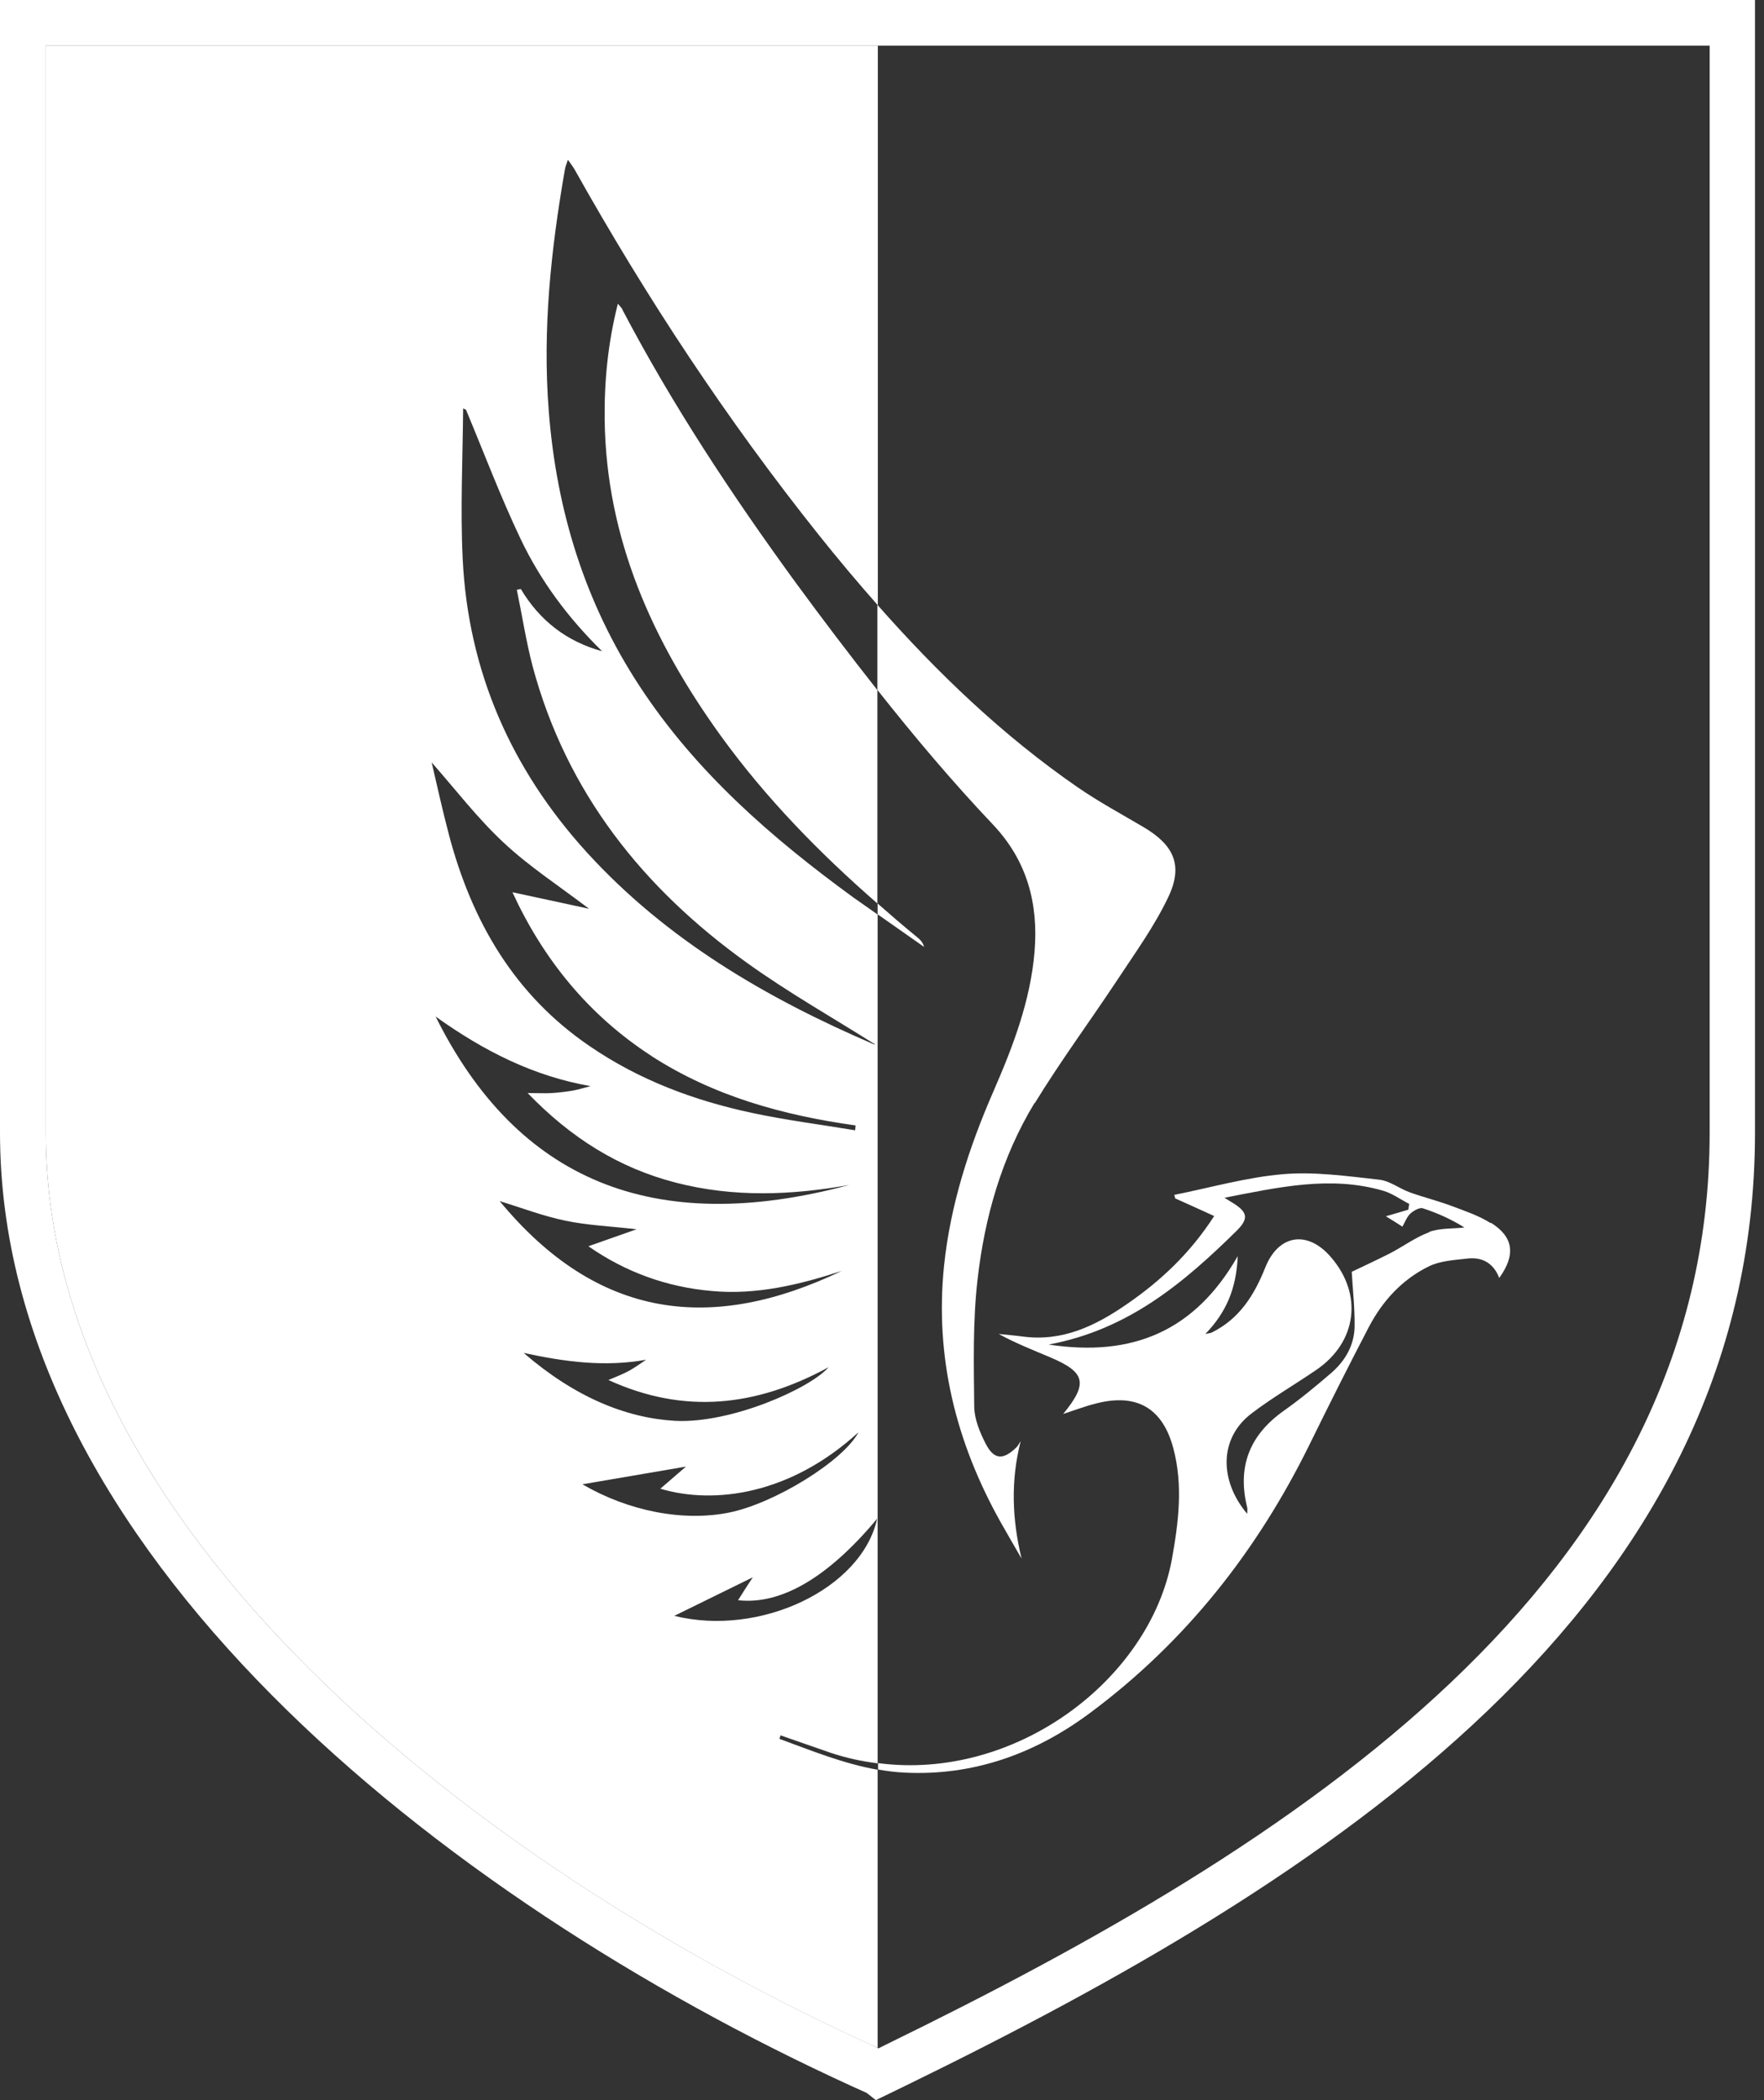
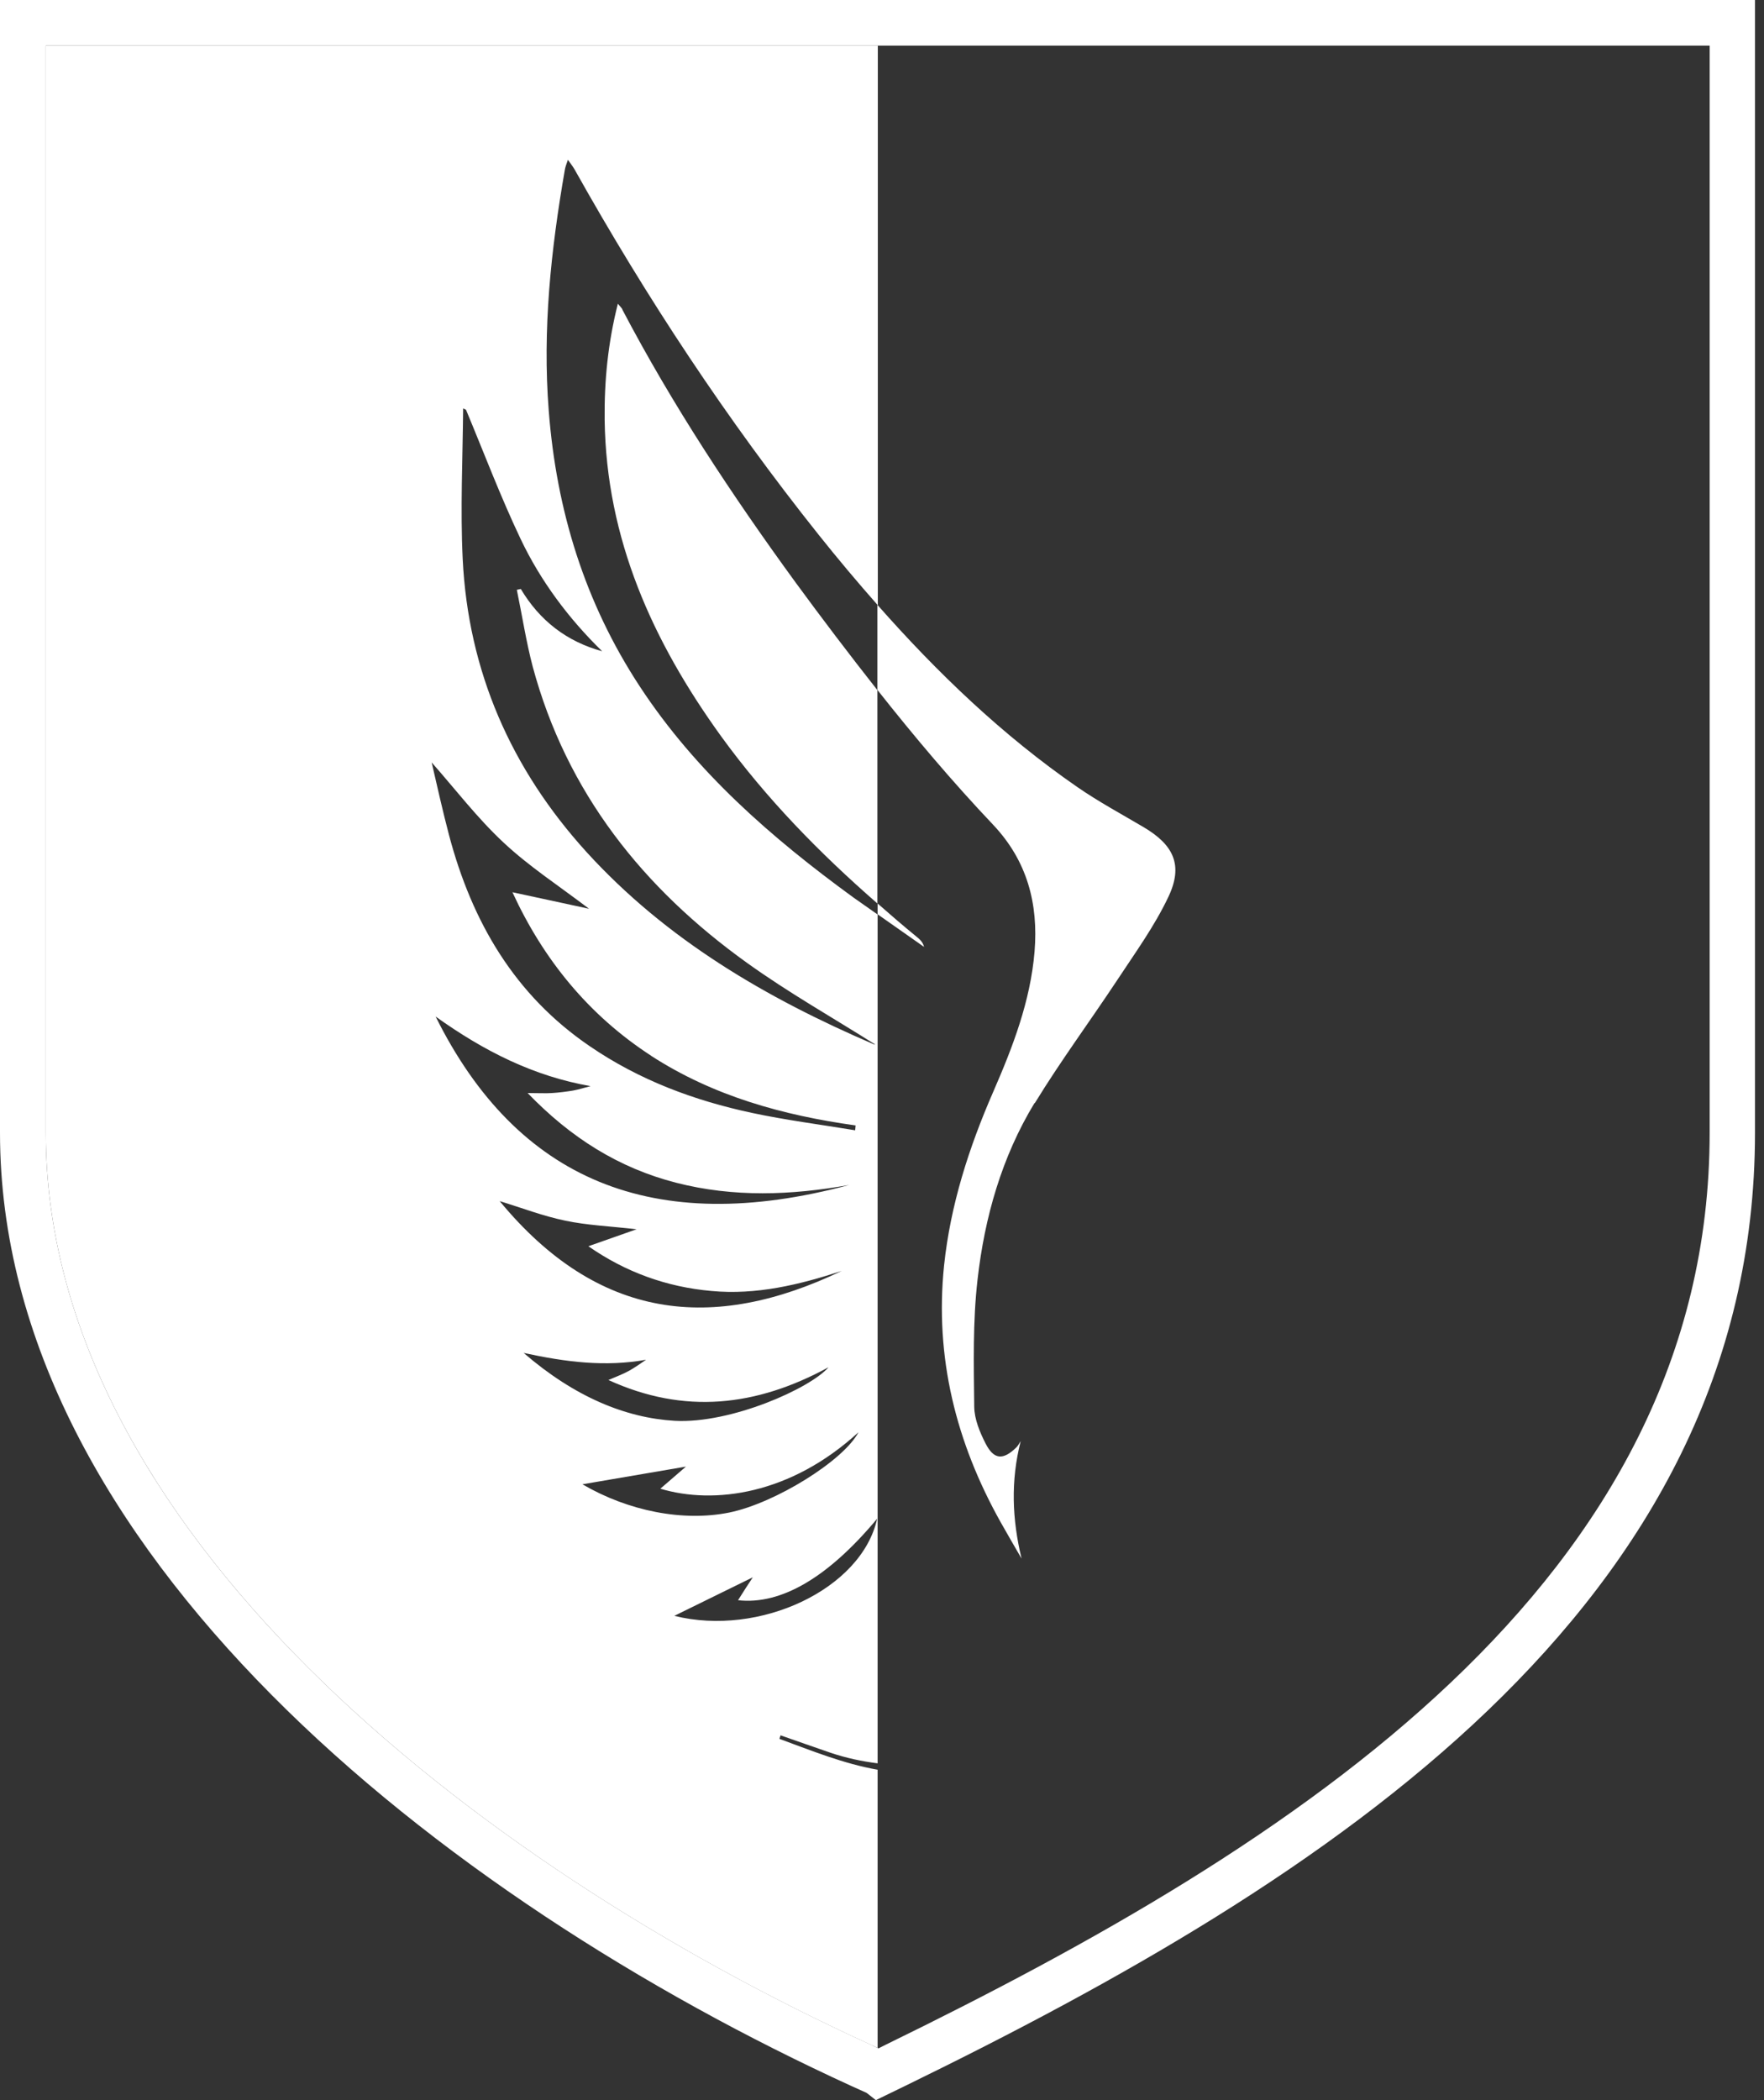
<svg xmlns="http://www.w3.org/2000/svg" width="84" height="100" viewBox="0 0 84 100" fill="none">
  <rect x="0" y="0" width="84" height="100" fill="#333333" stroke="none" />
-   <path d="M68.069 58.669C67.409 58.91 66.822 59.351 66.193 59.677C65.595 59.981 64.987 60.264 64.369 60.558C64.411 61.345 64.516 62.258 64.505 63.151C64.495 64.043 64.065 64.788 63.404 65.365C62.671 65.995 61.927 66.614 61.14 67.17C59.505 68.325 58.908 69.836 59.39 71.778C59.411 71.862 59.39 71.956 59.39 72.082C58.069 70.518 58.038 68.503 59.579 67.317C60.564 66.562 61.654 65.932 62.681 65.229C64.62 63.906 64.914 61.629 63.373 59.855C62.262 58.564 60.878 58.774 60.249 60.359C59.725 61.671 59.023 62.794 57.713 63.444C57.66 63.476 57.587 63.476 57.398 63.518C58.394 62.489 58.876 61.356 58.939 59.813C56.895 63.392 53.919 64.63 49.935 64.022C53.73 63.319 56.382 61.072 58.897 58.596C59.474 58.018 59.411 57.714 58.698 57.273C58.604 57.221 58.51 57.158 58.31 57.032C60.899 56.528 63.352 55.972 65.857 56.696C66.297 56.822 66.696 57.116 67.105 57.326C67.094 57.41 67.073 57.504 67.063 57.599C66.748 57.693 66.444 57.787 65.993 57.913C66.297 58.102 66.539 58.249 66.78 58.407C66.905 58.197 66.989 57.955 67.147 57.798C67.304 57.651 67.597 57.483 67.754 57.535C68.436 57.756 69.096 58.05 69.736 58.449C69.169 58.512 68.582 58.47 68.058 58.658M70.983 58.239C70.417 57.882 69.757 57.661 69.117 57.42C68.467 57.179 67.796 57.011 67.147 56.78C66.643 56.601 66.182 56.224 65.669 56.171C64.149 56.003 62.608 55.783 61.109 55.909C59.358 56.056 57.65 56.549 55.92 56.895C55.931 56.948 55.952 57.011 55.962 57.063C56.56 57.326 57.147 57.599 57.818 57.903C56.665 59.687 55.26 60.999 53.656 62.101C52.168 63.13 50.606 63.885 48.73 63.644C48.342 63.591 47.944 63.56 47.556 63.518C48.363 63.959 49.191 64.284 50.009 64.63C51.696 65.344 51.822 65.869 50.627 67.328C51.204 67.139 51.696 66.95 52.21 66.824C54.139 66.331 55.376 67.055 55.879 68.986C56.34 70.739 56.12 72.491 55.805 74.244C54.746 79.985 48.353 84.813 41.812 83.952V84.257C42.221 84.33 42.63 84.383 43.059 84.404C46.361 84.572 49.296 83.501 51.885 81.58C56.455 78.19 59.883 73.835 62.388 68.724C63.3 66.866 64.233 65.008 65.186 63.182C65.836 61.944 66.769 60.925 68.027 60.306C68.572 60.033 69.243 60.002 69.872 59.928C70.574 59.844 71.119 60.138 71.392 60.852C72.188 59.75 72.073 58.9 71.004 58.228" fill="white" />
  <path d="M49.275 52.529C50.501 50.525 51.906 48.625 53.205 46.662C54.054 45.371 54.977 44.102 55.637 42.706C56.35 41.205 55.899 40.239 54.463 39.389C53.415 38.77 52.325 38.182 51.319 37.489C47.734 35.013 44.631 32.032 41.78 28.799V32.85C43.531 35.065 45.344 37.217 47.294 39.274C48.908 40.984 49.453 43.02 49.264 45.319C49.065 47.681 48.227 49.853 47.294 51.994C46.141 54.639 45.26 57.368 44.956 60.254C44.506 64.63 45.522 68.682 47.65 72.481C47.975 73.058 48.31 73.635 48.646 74.213C48.195 72.345 48.122 70.518 48.604 68.619C48.541 68.713 48.489 68.829 48.405 68.913C47.765 69.542 47.325 69.511 46.927 68.724C46.654 68.188 46.403 67.58 46.392 66.992C46.371 64.966 46.319 62.93 46.55 60.926C46.885 57.966 47.703 55.09 49.264 52.519" fill="white" />
  <path d="M43.636 44.595C43.007 44.081 42.399 43.556 41.791 43.021V43.535C42.525 44.049 43.269 44.574 44.003 45.088C43.94 44.847 43.793 44.721 43.636 44.595Z" fill="white" />
  <path d="M29.642 14.735C29.6 14.662 29.538 14.599 29.422 14.462C28.951 16.32 28.772 18.136 28.793 19.983C28.867 25.661 31.078 30.541 34.328 35.044C36.487 38.025 39.034 40.627 41.78 43.02V32.861C40.449 31.171 39.149 29.46 37.881 27.729C34.852 23.572 32.022 19.29 29.632 14.735" fill="white" />
  <path d="M28.689 31.014C26.991 30.552 25.701 29.555 24.8 28.044C24.737 28.054 24.674 28.075 24.611 28.085C24.863 29.303 25.052 30.541 25.366 31.738C26.98 37.741 30.628 42.307 35.596 45.865C37.556 47.271 39.674 48.468 41.665 49.727C41.718 49.716 41.665 49.748 41.613 49.727C36.487 47.523 31.739 44.752 27.934 40.575C24.339 36.618 22.295 31.969 22.033 26.616C21.918 24.234 22.033 21.841 22.054 19.448C22.096 19.469 22.138 19.49 22.19 19.511C23.049 21.568 23.836 23.656 24.79 25.661C25.743 27.666 27.075 29.45 28.678 31.014M32.106 76.942C33.301 76.354 34.58 75.724 35.848 75.105C35.638 75.42 35.387 75.808 35.145 76.196C37.19 76.427 39.433 75.115 41.77 72.313C41.026 75.671 36.173 77.949 32.116 76.942M32.661 69.836C32.347 70.109 31.896 70.497 31.445 70.886C34.003 71.652 37.64 71.169 40.879 68.199C40.177 69.542 36.927 71.568 34.737 72.019C32.525 72.47 29.905 71.946 27.735 70.676C29.328 70.403 31.047 70.109 32.651 69.836M30.764 64.746C30.502 64.924 30.24 65.113 29.957 65.271C29.674 65.428 29.36 65.543 28.972 65.711C32.578 67.359 36.005 66.981 39.454 65.103C38.584 66.11 34.8 67.8 32.127 67.653C29.81 67.517 27.378 66.53 24.936 64.421C26.97 64.861 28.825 65.092 30.764 64.746ZM23.783 57.189C24.821 57.504 25.848 57.903 26.917 58.123C27.965 58.344 29.045 58.386 30.313 58.533C29.475 58.826 28.773 59.078 28.018 59.341C29.779 60.569 31.739 61.282 33.877 61.471C36.016 61.671 38.059 61.177 40.083 60.516C33.951 63.455 28.49 62.888 23.783 57.179M28.144 51.711C27.85 51.784 27.567 51.879 27.274 51.931C26.949 51.983 26.624 52.025 26.288 52.046C25.963 52.067 25.628 52.046 25.125 52.046C27.169 54.166 29.454 55.615 32.2 56.318C34.936 57.021 37.682 56.916 40.439 56.423C31.089 58.931 24.611 56.182 20.744 48.404C23.049 50.052 25.418 51.249 28.144 51.721M31.005 50.273C33.972 52.193 37.284 53.106 40.743 53.589C40.743 53.663 40.722 53.747 40.722 53.82C39.076 53.547 37.42 53.337 35.806 52.991C33.049 52.403 30.439 51.427 28.091 49.821C24.496 47.376 22.473 43.881 21.383 39.767C21.079 38.612 20.817 37.437 20.555 36.303C21.676 37.573 22.725 38.948 23.962 40.103C25.177 41.247 26.603 42.17 28.049 43.272C26.802 42.999 25.607 42.748 24.402 42.485C25.869 45.676 28.028 48.342 31.026 50.283M2.18 2.172V53.936C2.18 72.701 22.463 88.675 41.445 97.355L41.791 97.512V84.267C40.177 83.984 38.657 83.365 37.116 82.798C37.137 82.745 37.148 82.682 37.169 82.63C37.955 82.903 38.751 83.186 39.548 83.459C40.292 83.711 41.047 83.868 41.791 83.963V43.545C41.403 43.272 41.015 42.999 40.627 42.727C36.739 39.893 33.144 36.765 30.471 32.693C27.85 28.705 26.498 24.307 26.131 19.563C25.827 15.69 26.236 11.891 26.896 8.092C26.917 7.955 26.97 7.819 27.043 7.609C27.179 7.798 27.284 7.934 27.368 8.081C30.785 14.179 34.621 19.994 38.982 25.462C39.894 26.606 40.837 27.729 41.801 28.82V2.172H2.18Z" fill="white" />
  <path d="M41.707 100L41.267 99.654L40.544 99.328C20.943 90.365 0 73.73 0 53.936V0H83.571V53.936C83.571 76.543 63.142 89.547 43.154 99.297L41.707 100ZM2.18 2.172V53.936C2.18 72.701 22.462 88.675 41.456 97.355L41.833 97.534L42.21 97.345C61.591 87.888 81.412 75.346 81.412 53.936V2.173L2.18 2.172Z" fill="white" />
</svg>